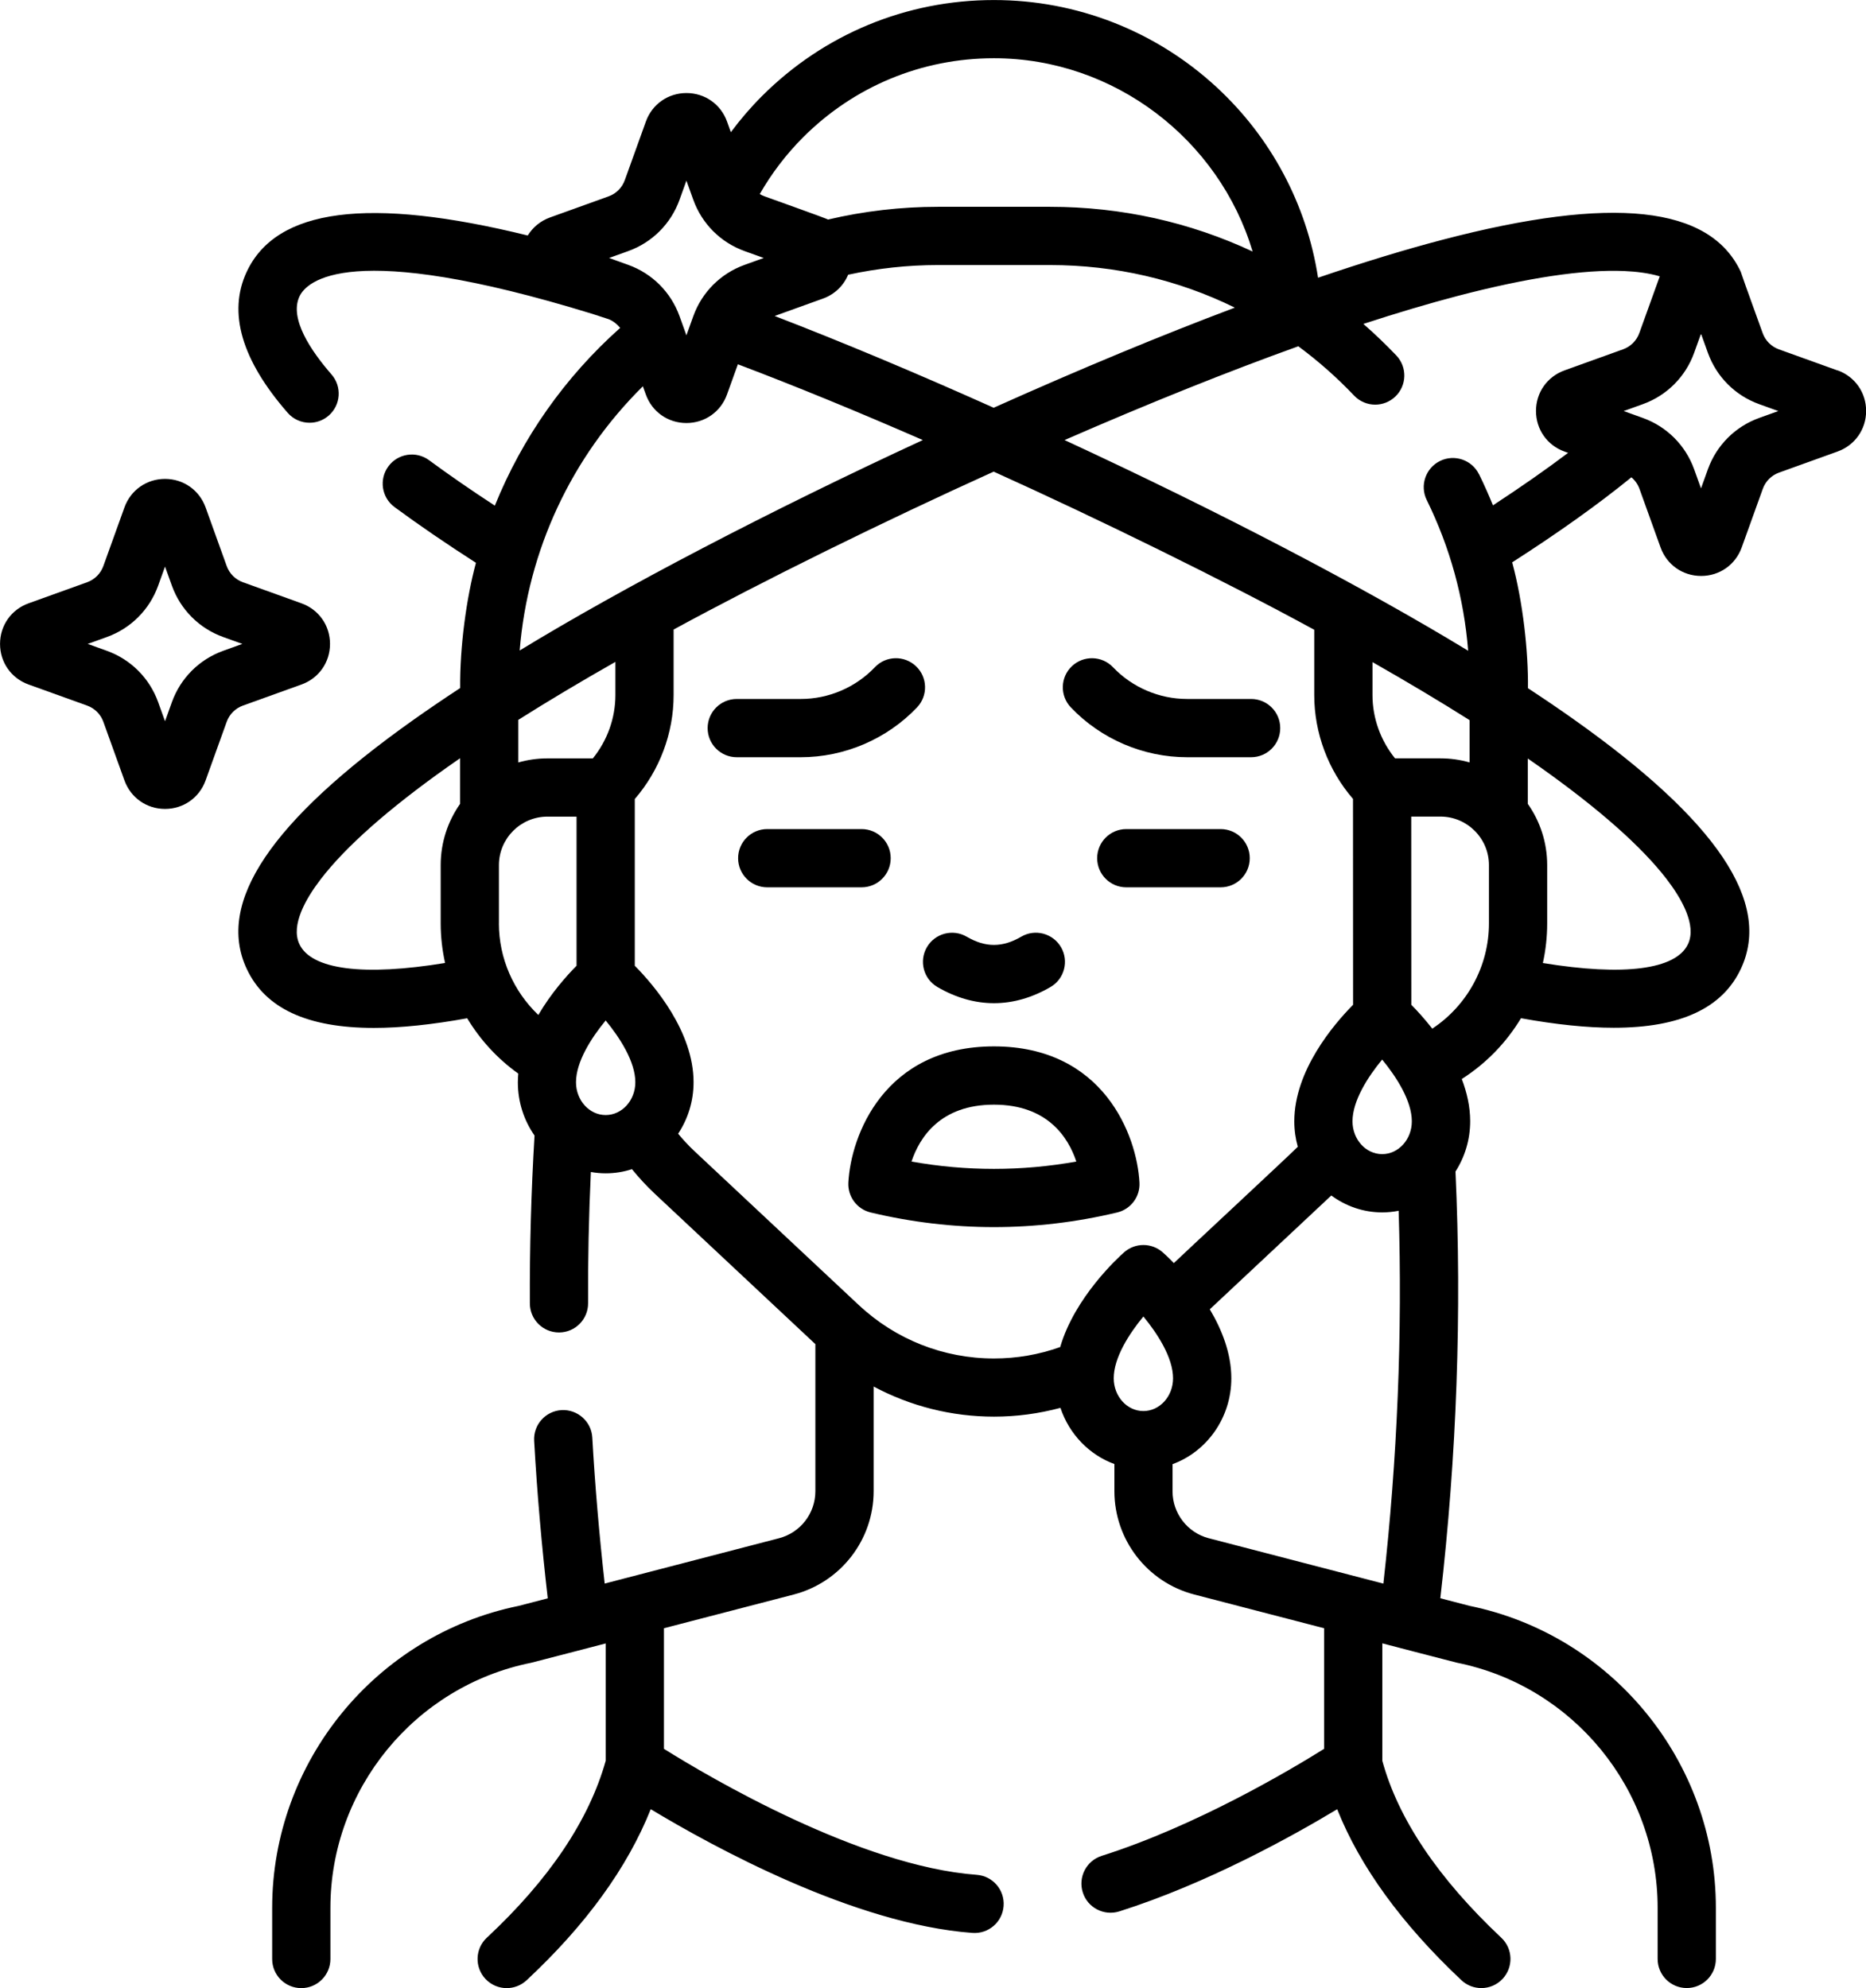
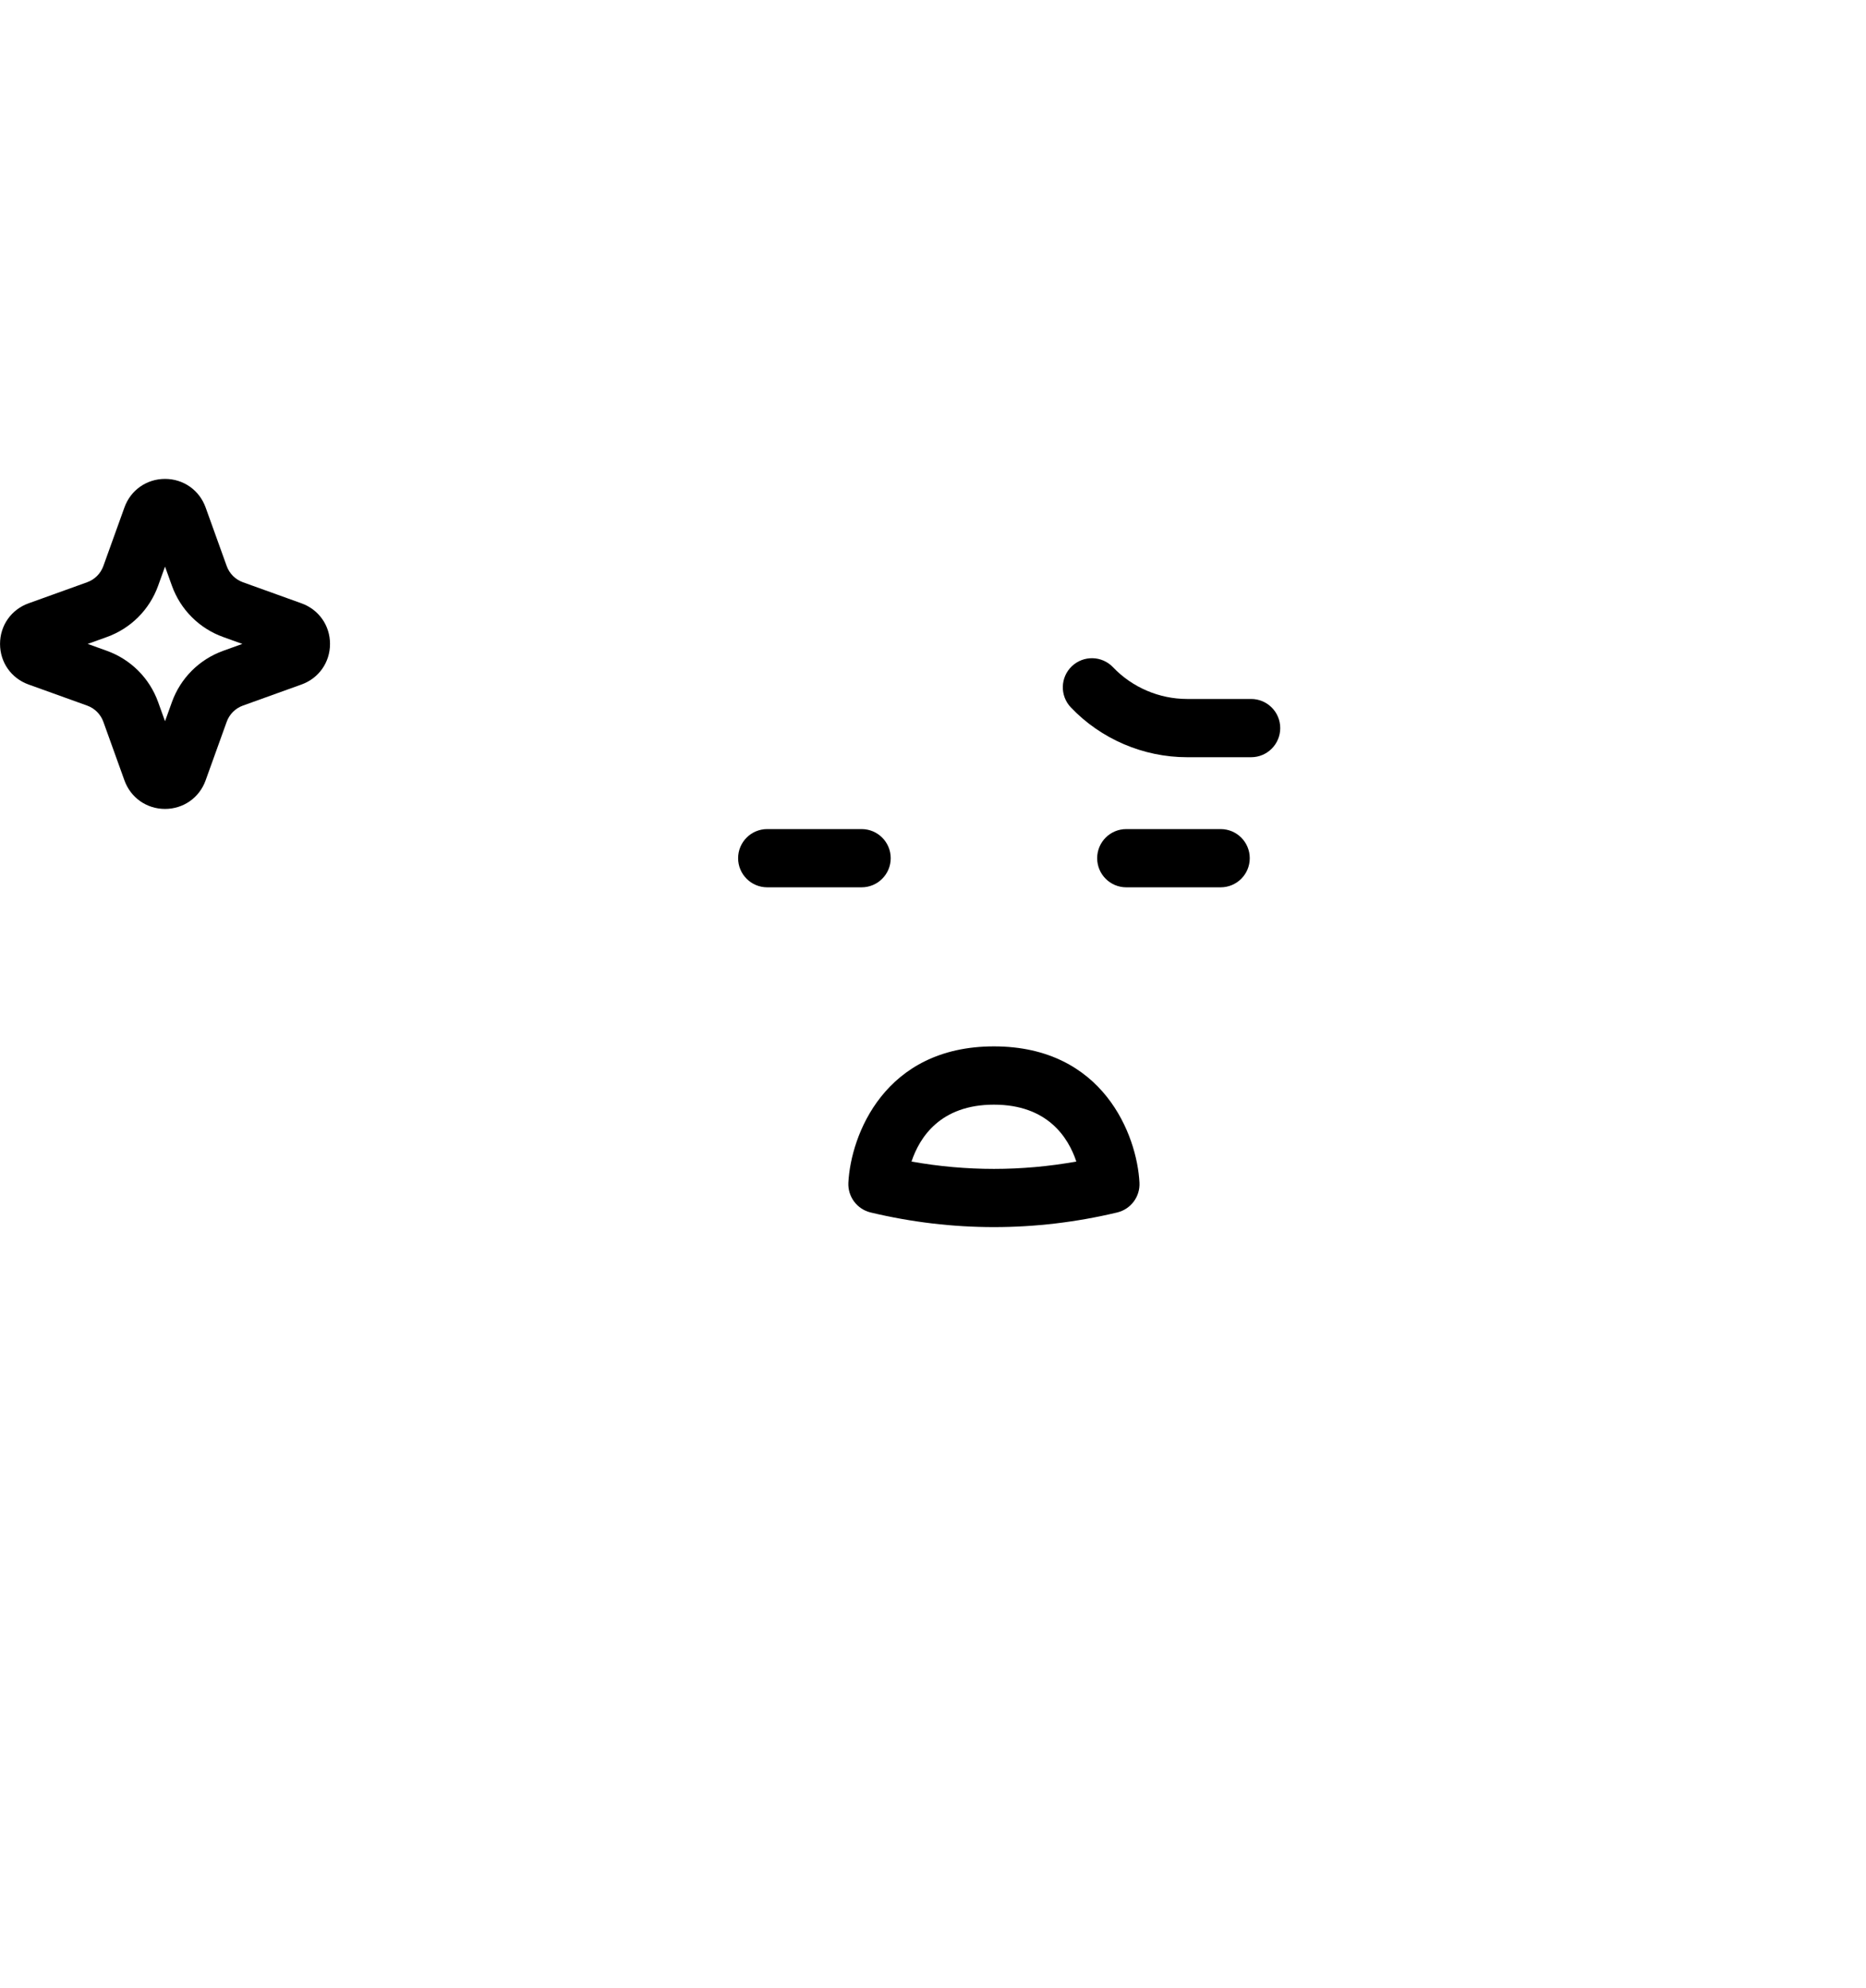
<svg xmlns="http://www.w3.org/2000/svg" id="Ebene_1" data-name="Ebene 1" viewBox="0 0 48 51.135">
  <path d="M28.737,31.184c.351-.084.593-.406.574-.767-.062-1.212-.924-3.505-3.744-3.505s-3.682,2.293-3.744,3.505c-.018.361.223.683.574.767,1.052.251,2.111.376,3.17.376s2.118-.125,3.17-.376ZM25.567,28.411c1.38,0,1.914.844,2.12,1.463-1.41.252-2.831.252-4.24 0.0.207-.62.741-1.463,2.12-1.463h0Z" />
-   <path d="M24.113,25.385c.476.277.965.416,1.455.416s.979-.139,1.455-.416c.357-.208.478-.667.27-1.024-.208-.357-.667-.479-1.024-.27-.485.282-.917.282-1.402,0-.357-.208-.816-.087-1.024.27-.208.358-.087.816.27,1.024Z" />
  <path d="M30.535,19.475h1.648c.414,0,.749-.335.749-.749s-.335-.749-.749-.749h-1.648c-.716,0-1.411-.298-1.904-.816-.285-.299-.759-.311-1.059-.026-.3.285-.311.759-.026,1.059.775.814,1.865,1.281,2.989,1.281Z" />
-   <path d="M23.589,18.194c.285-.3.274-.774-.026-1.059s-.774-.274-1.059.026c-.494.519-1.188.816-1.904.816h-1.648c-.414,0-.749.335-.749.749s.335.749.749.749h1.648c1.124,0,2.214-.467,2.989-1.281Z" />
  <path d="M31.399,21.323h-2.427c-.414,0-.749.335-.749.749s.335.749.749.749h2.427c.414,0,.749-.335.749-.749s-.335-.749-.749-.749h0Z" />
  <path d="M22.912,22.072c0-.414-.335-.749-.749-.749h-2.427c-.414,0-.749.335-.749.749s.335.749.749.749h2.427c.414,0,.749-.335.749-.749Z" />
-   <path d="M47.266,9.527l-1.506-.542c-.195-.07-.348-.223-.418-.418-.141-.397-.457-1.256-.563-1.575-.793-1.7-3.303-1.97-7.674-.825-.971.254-2.042.581-3.2.976-.29-1.881-1.206-3.608-2.62-4.91-1.562-1.439-3.592-2.232-5.718-2.232-2.254,0-4.374.878-5.968,2.472-.29.29-.556.6-.799.927l-.098-.273c-.16-.446-.57-.734-1.044-.734s-.884.288-1.044.734l-.542,1.506c-.07.195-.223.348-.418.418l-1.506.542c-.246.089-.444.254-.572.464-4.095-1.008-6.469-.698-7.231.936-.487,1.045-.132,2.265,1.055,3.624.148.17.356.256.564.256.175,0,.35-.061.492-.185.312-.272.344-.745.072-1.057-.523-.6-1.092-1.435-.825-2.006.179-.384,1.252-1.486,7.535.448l.412.134c.118.043.225.132.303.226-1.429,1.273-2.524,2.839-3.224,4.572-.613-.4-1.18-.792-1.692-1.169-.333-.245-.802-.174-1.047.159s-.174.802.159,1.047c.627.462,1.331.943,2.094,1.433-.245.908-.416,2.157-.406,3.221-.421.276-.818.546-1.191.81-3.686,2.613-5.093,4.709-4.301,6.409.474,1.017,1.553,1.522,3.273,1.522.694,0,1.494-.084,2.4-.248.333.554.778,1.041,1.314,1.423-.006.074-.011.148-.011.223,0,.511.159.984.429,1.37-.086,1.44-.127,2.893-.12,4.32.002.412.337.745.749.745h.004c.414-.002.747-.339.745-.753-.006-1.115.018-2.246.071-3.374.124.022.252.034.382.034.235,0,.462-.037.675-.107.18.221.374.432.582.627l4.136,3.873v3.784c0,.568-.384,1.065-.934,1.208l-4.485,1.166c-.141-1.256-.249-2.516-.319-3.755-.023-.413-.379-.728-.79-.706-.413.023-.729.377-.706.79.075,1.337.194,2.697.35,4.051l-.747.194c-3.676.751-6.342,4.014-6.342,7.768v1.314c0,.414.335.749.749.749s.749-.335.749-.749v-1.314c0-3.05,2.17-5.701,5.161-6.304.045-.008,1.853-.482,1.921-.498v3.017c-.428,1.527-1.455,3.057-3.058,4.551-.303.282-.319.756-.037,1.059.148.158.348.238.548.238.183,0,.366-.067.511-.201,1.523-1.42,2.594-2.896,3.194-4.401,1.604.967,5.235,2.958,8.275,3.182.414.03.772-.279.802-.692.031-.413-.279-.772-.692-.802-3.008-.222-6.896-2.521-8.045-3.24v-3.102l3.338-.867c1.21-.315,2.056-1.408,2.056-2.658v-2.691c.944.504,2.003.774,3.096.774.582,0,1.154-.077,1.709-.226.225.674.739,1.208,1.388,1.445v.698c0,1.25.845,2.344,2.056,2.658l3.338.867v3.102c-.865.541-3.286,1.98-5.72,2.752-.394.125-.613.546-.487.941.125.394.546.612.941.487,2.264-.718,4.453-1.935,5.603-2.627.588,1.478,1.659,2.952,3.195,4.397.145.136.329.203.513.203.199,0,.398-.079.546-.236.283-.302.269-.776-.033-1.059-1.627-1.53-2.655-3.061-3.06-4.551v-3.02c.038.009,1.841.481,1.921.498,2.99.602,5.161,3.253,5.161,6.304v1.314c0,.414.335.749.749.749s.749-.335.749-.749v-1.314c0-3.754-2.666-7.017-6.342-7.768l-.746-.194c.424-3.678.555-7.367.39-10.975.238-.371.378-.816.378-1.294,0-.376-.085-.742-.216-1.086.628-.4,1.147-.938,1.523-1.563.9.163,1.695.245,2.386.245,1.719-0,2.799-.505,3.273-1.522.793-1.7-.614-3.797-4.301-6.409-.369-.262-.763-.529-1.179-.802.011-.949-.129-2.213-.405-3.237,1.196-.767,2.224-1.501,3.066-2.187.093.078.166.18.208.297l.542,1.506c.16.446.57.734,1.044.734s.884-.288,1.044-.734l.542-1.506c.07-.195.223-.348.418-.418l1.506-.542c.446-.161.734-.571.734-1.044s-.288-.884-.734-1.044h0ZM21.168,7.68c.303-.109.532-.333.649-.614.756-.164,1.531-.249,2.308-.249h2.884c1.681,0,3.296.378,4.755,1.095-1.896.714-3.976,1.577-6.203,2.575-2.008-.9-3.894-1.69-5.634-2.36l1.241-.447ZM20.659,3.531c1.311-1.311,3.054-2.033,4.909-2.033,3.098,0,5.794,2.096,6.654,4.971-1.607-.753-3.375-1.15-5.212-1.15h-2.884c-.954,0-1.904.111-2.828.328.022-.01-1.631-.594-1.635-.599-.042-.015-.082-.035-.119-.057.305-.533.679-1.023,1.116-1.461h0ZM16.16,6.458c.617-.222,1.098-.703,1.32-1.32l.177-.492.177.492c.222.617.703,1.098,1.32,1.32l.492.177-.492.177c-.617.222-1.098.703-1.32,1.32l-.177.492-.177-.492c-.222-.617-.703-1.098-1.32-1.32l-.492-.177.492-.177ZM16.537,9.936l.076.21c.16.446.57.734,1.044.734s.884-.288,1.044-.734l.28-.777c1.479.56,3.069,1.212,4.757,1.949-3.907,1.806-7.689,3.778-10.37,5.412.209-2.575,1.33-4.977,3.168-6.794h0ZM15.83,17.878c0,.592-.209,1.17-.58,1.627h-1.168c-.26,0-.511.037-.749.105v-1.096c.763-.482,1.597-.98,2.497-1.491v.856ZM7.701,24.281c-.229-.49.173-1.179.55-1.67.641-.835,1.737-1.805,3.259-2.883.106-.075.215-.151.325-.227v1.174c-.314.447-.499.99-.499,1.576v1.498c0,.346.04.687.113,1.018-2.09.343-3.44.175-3.748-.486h0ZM12.834,23.749v-1.498c0-.688.56-1.248,1.248-1.248h.749v3.835c-.26.263-.659.711-.983,1.266-.638-.607-1.015-1.457-1.015-2.355h0ZM14.817,27.835c0-.53.396-1.145.763-1.589.366.445.763,1.06.763,1.589,0,.465-.342.843-.763.843s-.763-.378-.763-.843ZM22.093,33.567l-4.232-3.963c-.149-.139-.287-.289-.417-.446.25-.377.397-.832.397-1.323,0-1.307-1.014-2.493-1.512-2.997v-4.288c.638-.737.999-1.693.999-2.672v-1.687c2.327-1.266,5.39-2.774,8.233-4.061,2.681,1.21,5.948,2.813,8.246,4.067v1.68c0,.978.36,1.934.997,2.67l.002,5.295c-.498.504-1.512,1.691-1.512,2.998,0,.227.032.447.09.654-.234.236-2.991,2.8-3.188,2.991-.142-.146-.248-.242-.288-.277-.283-.25-.708-.25-.992,0-.15.133-1.271,1.156-1.644,2.437-.547.195-1.119.294-1.705.294-1.295,0-2.529-.488-3.474-1.373h0ZM37.802,19.609c-.238-.068-.489-.105-.749-.105h-1.168c-.371-.457-.58-1.036-.58-1.627v-.848c.9.512,1.734,1.01,2.497,1.492v1.089ZM34.791,28.84c0-.53.396-1.145.763-1.589.366.445.763,1.06.763,1.589,0,.465-.342.843-.763.843s-.763-.378-.763-.843ZM29.412,33.859c.366.445.763,1.06.763,1.589,0,.465-.342.843-.763.843s-.763-.378-.763-.843c0-.53.396-1.145.763-1.589ZM31.096,39.563c-.55-.143-.934-.64-.934-1.208v-.698c.879-.321,1.512-1.189,1.512-2.209,0-.643-.246-1.256-.554-1.774l3.126-2.927c.37.273.822.435,1.31.435.144,0,.285-.015.422-.042.099,3.16-.033,6.378-.393,9.589l-4.487-1.166ZM36.304,25.843l-.002-4.841h.751c.688,0,1.248.56,1.248,1.248v1.498c0,1.1-.559,2.114-1.458,2.708-.199-.255-.391-.464-.539-.614h0ZM39.613,19.727c1.522,1.079,2.618,2.049,3.259,2.883.377.491.779,1.18.55,1.67-.307.659-1.652.829-3.734.488.073-.331.111-.673.111-1.02v-1.498c0-.586-.185-1.13-.499-1.576v-1.166c.106.073.211.147.313.219h0ZM38.045,12.198c-.182-.371-.631-.524-1.003-.342-.371.183-.524.632-.342,1.003.602,1.224.959,2.525,1.066,3.878-2.687-1.636-6.395-3.574-10.382-5.419,2.178-.95,4.196-1.759,6.013-2.412.509.376.989.799,1.435,1.268.147.155.345.233.543.233.185,0,.371-.069.516-.206.3-.285.312-.759.027-1.059-.272-.285-.554-.555-.847-.811.862-.282,1.669-.521,2.414-.717,1.804-.472,3.252-.689,4.304-.643.29.013.617.05.906.136l-.526,1.459c-.07.195-.223.348-.418.418l-1.506.542c-.446.161-.734.57-.734,1.044s.288.884.734,1.044l.092.033c-.572.432-1.219.883-1.933,1.35-.11-.27-.229-.537-.358-.801h0ZM45.253,10.749c-.617.222-1.098.703-1.32,1.32l-.177.492-.177-.492c-.222-.617-.703-1.098-1.32-1.32l-.492-.177.492-.177c.617-.222,1.098-.703,1.32-1.32l.177-.492.177.492c.222.617.703,1.098,1.32,1.32l.492.177-.492.177Z" />
  <path d="M7.755,17.605c.446-.16.734-.57.734-1.044s-.288-.884-.734-1.044l-1.506-.542c-.195-.07-.348-.223-.418-.418l-.542-1.506v-0c-.161-.446-.571-.734-1.044-.734s-.884.288-1.044.734l-.542,1.506c-.07.195-.223.348-.418.418l-1.506.542c-.446.16-.734.57-.734,1.044s.288.884.734,1.044l1.506.542c.195.07.348.223.418.418l.542,1.506c.161.446.571.734,1.044.734s.884-.288,1.044-.734l.542-1.506c.07-.195.223-.348.418-.418l1.506-.542ZM5.742,16.738c-.617.222-1.098.703-1.32,1.32l-.177.492-.177-.492c-.222-.617-.703-1.098-1.32-1.32l-.492-.177.492-.177c.617-.222,1.098-.703,1.32-1.32l.177-.492.177.492c.222.617.703,1.098,1.32,1.32l.492.177-.492.177Z" />
</svg>